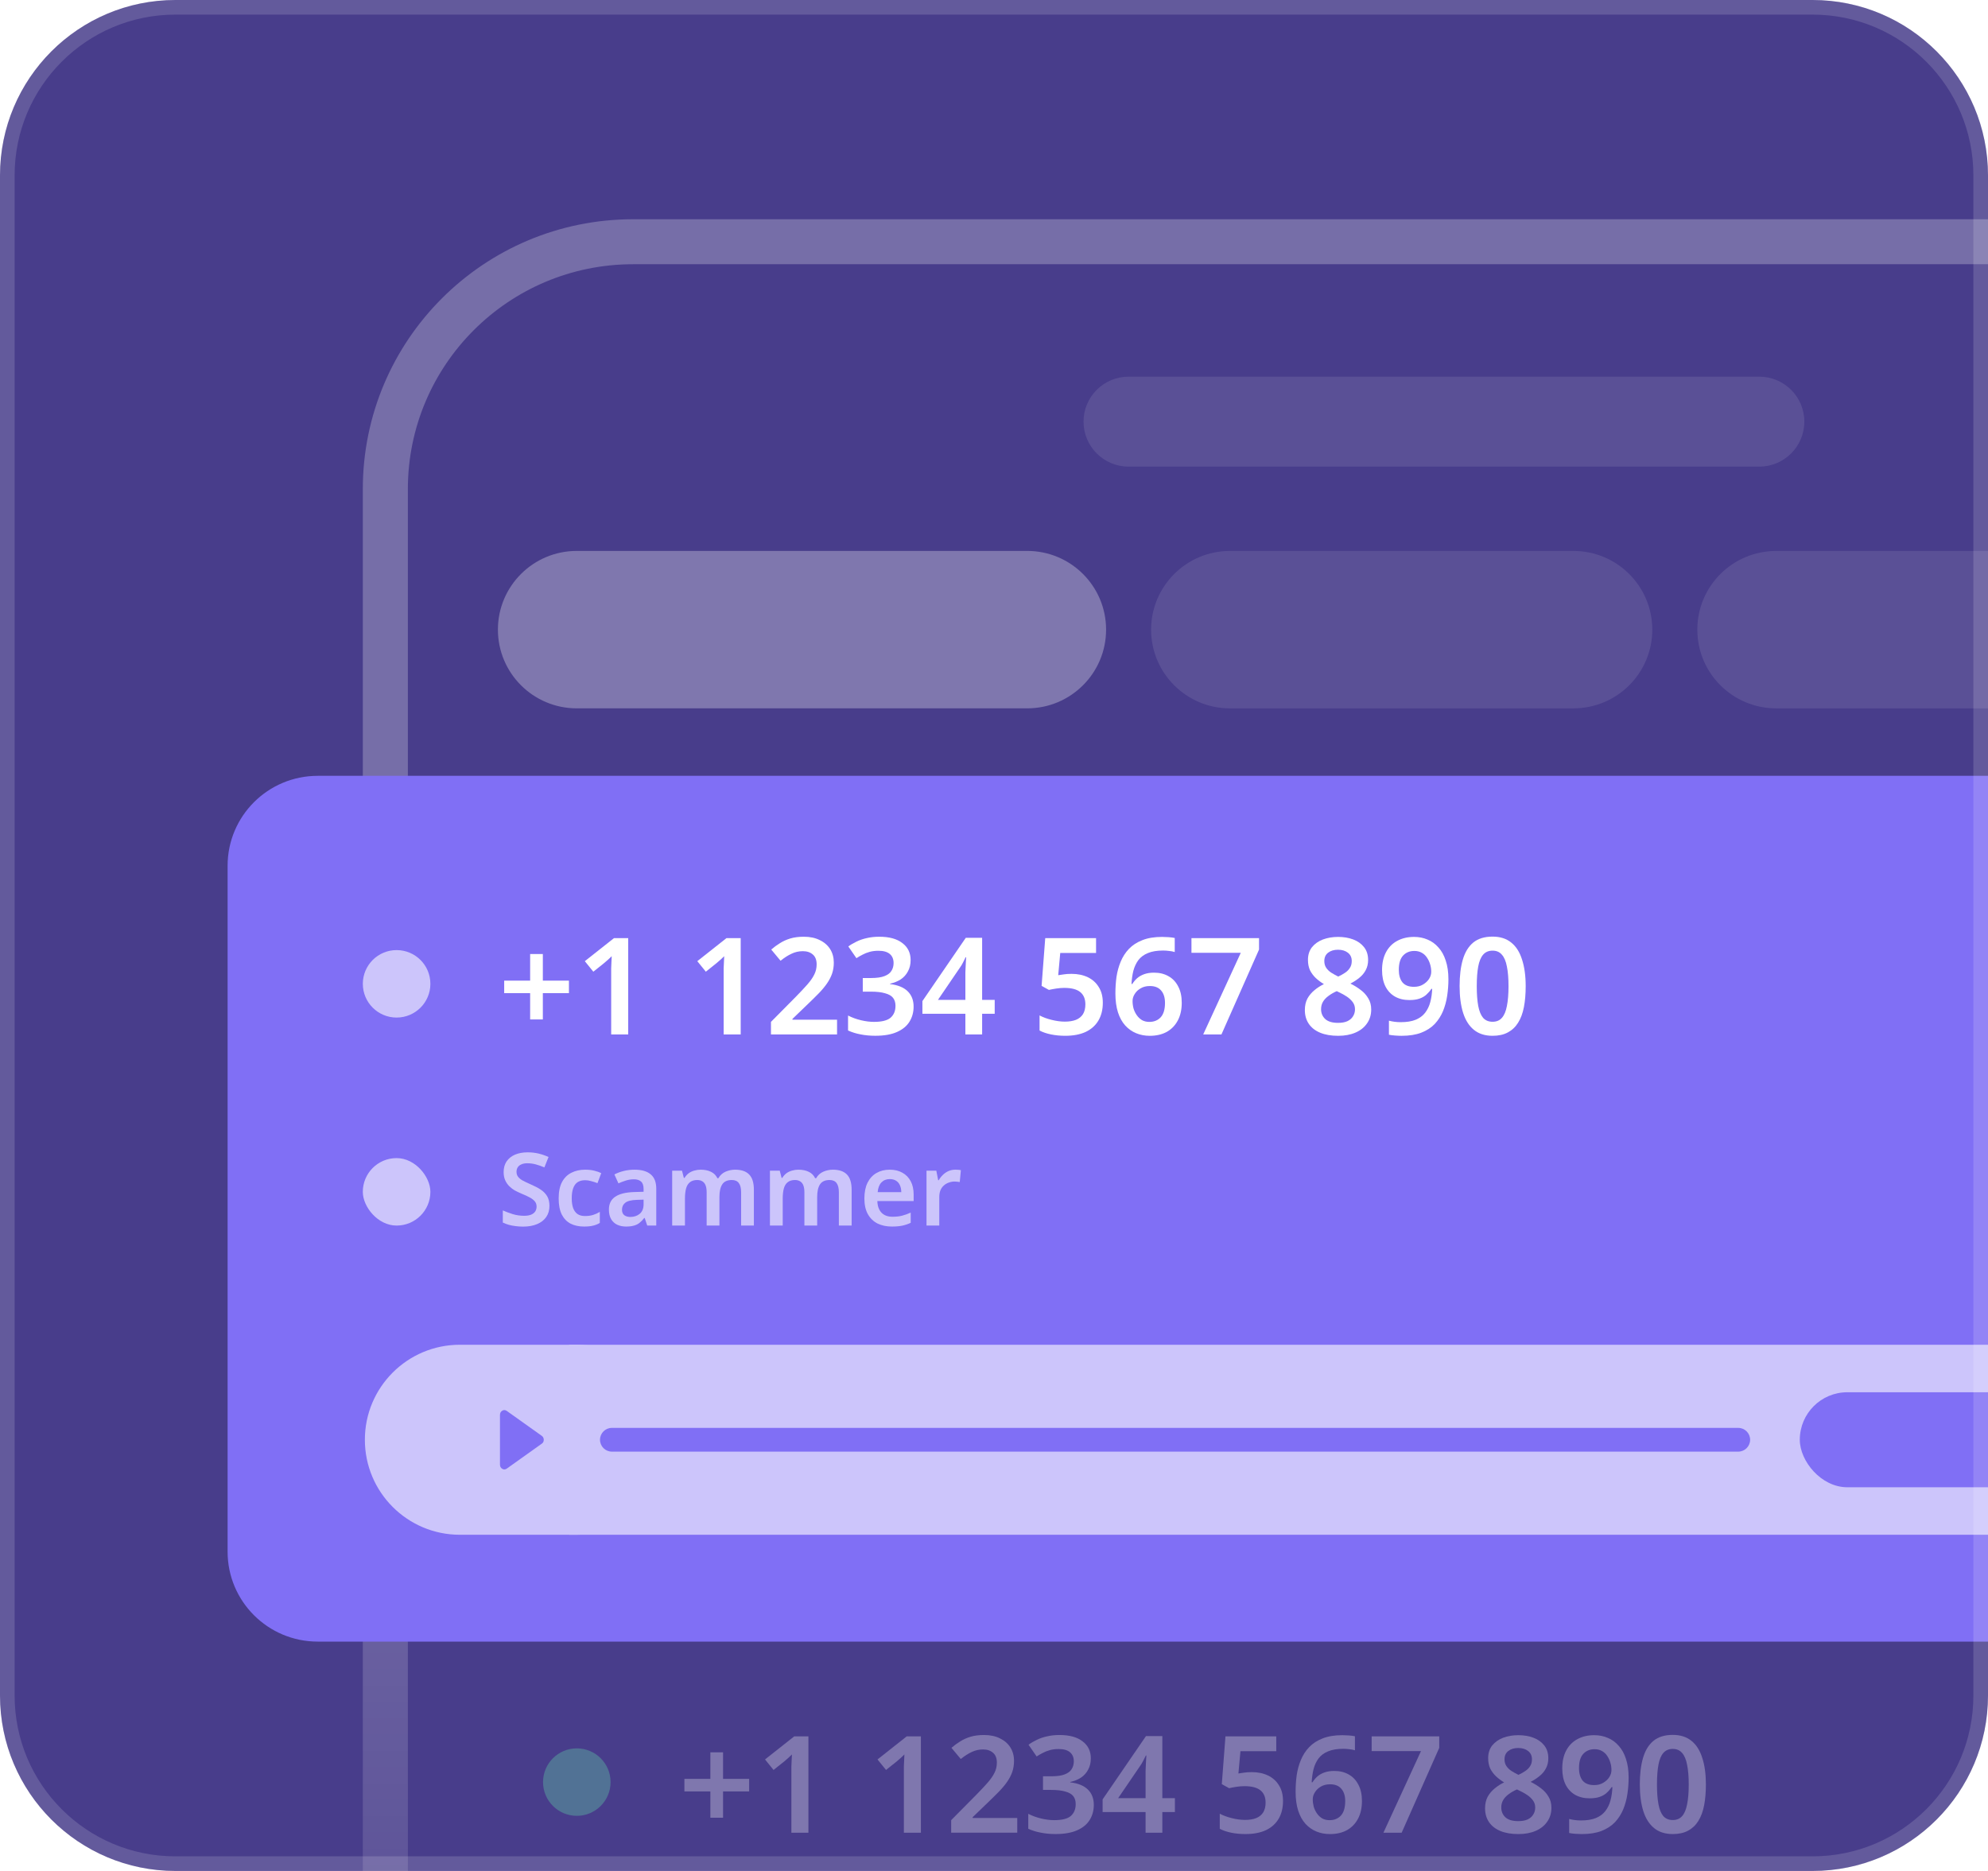
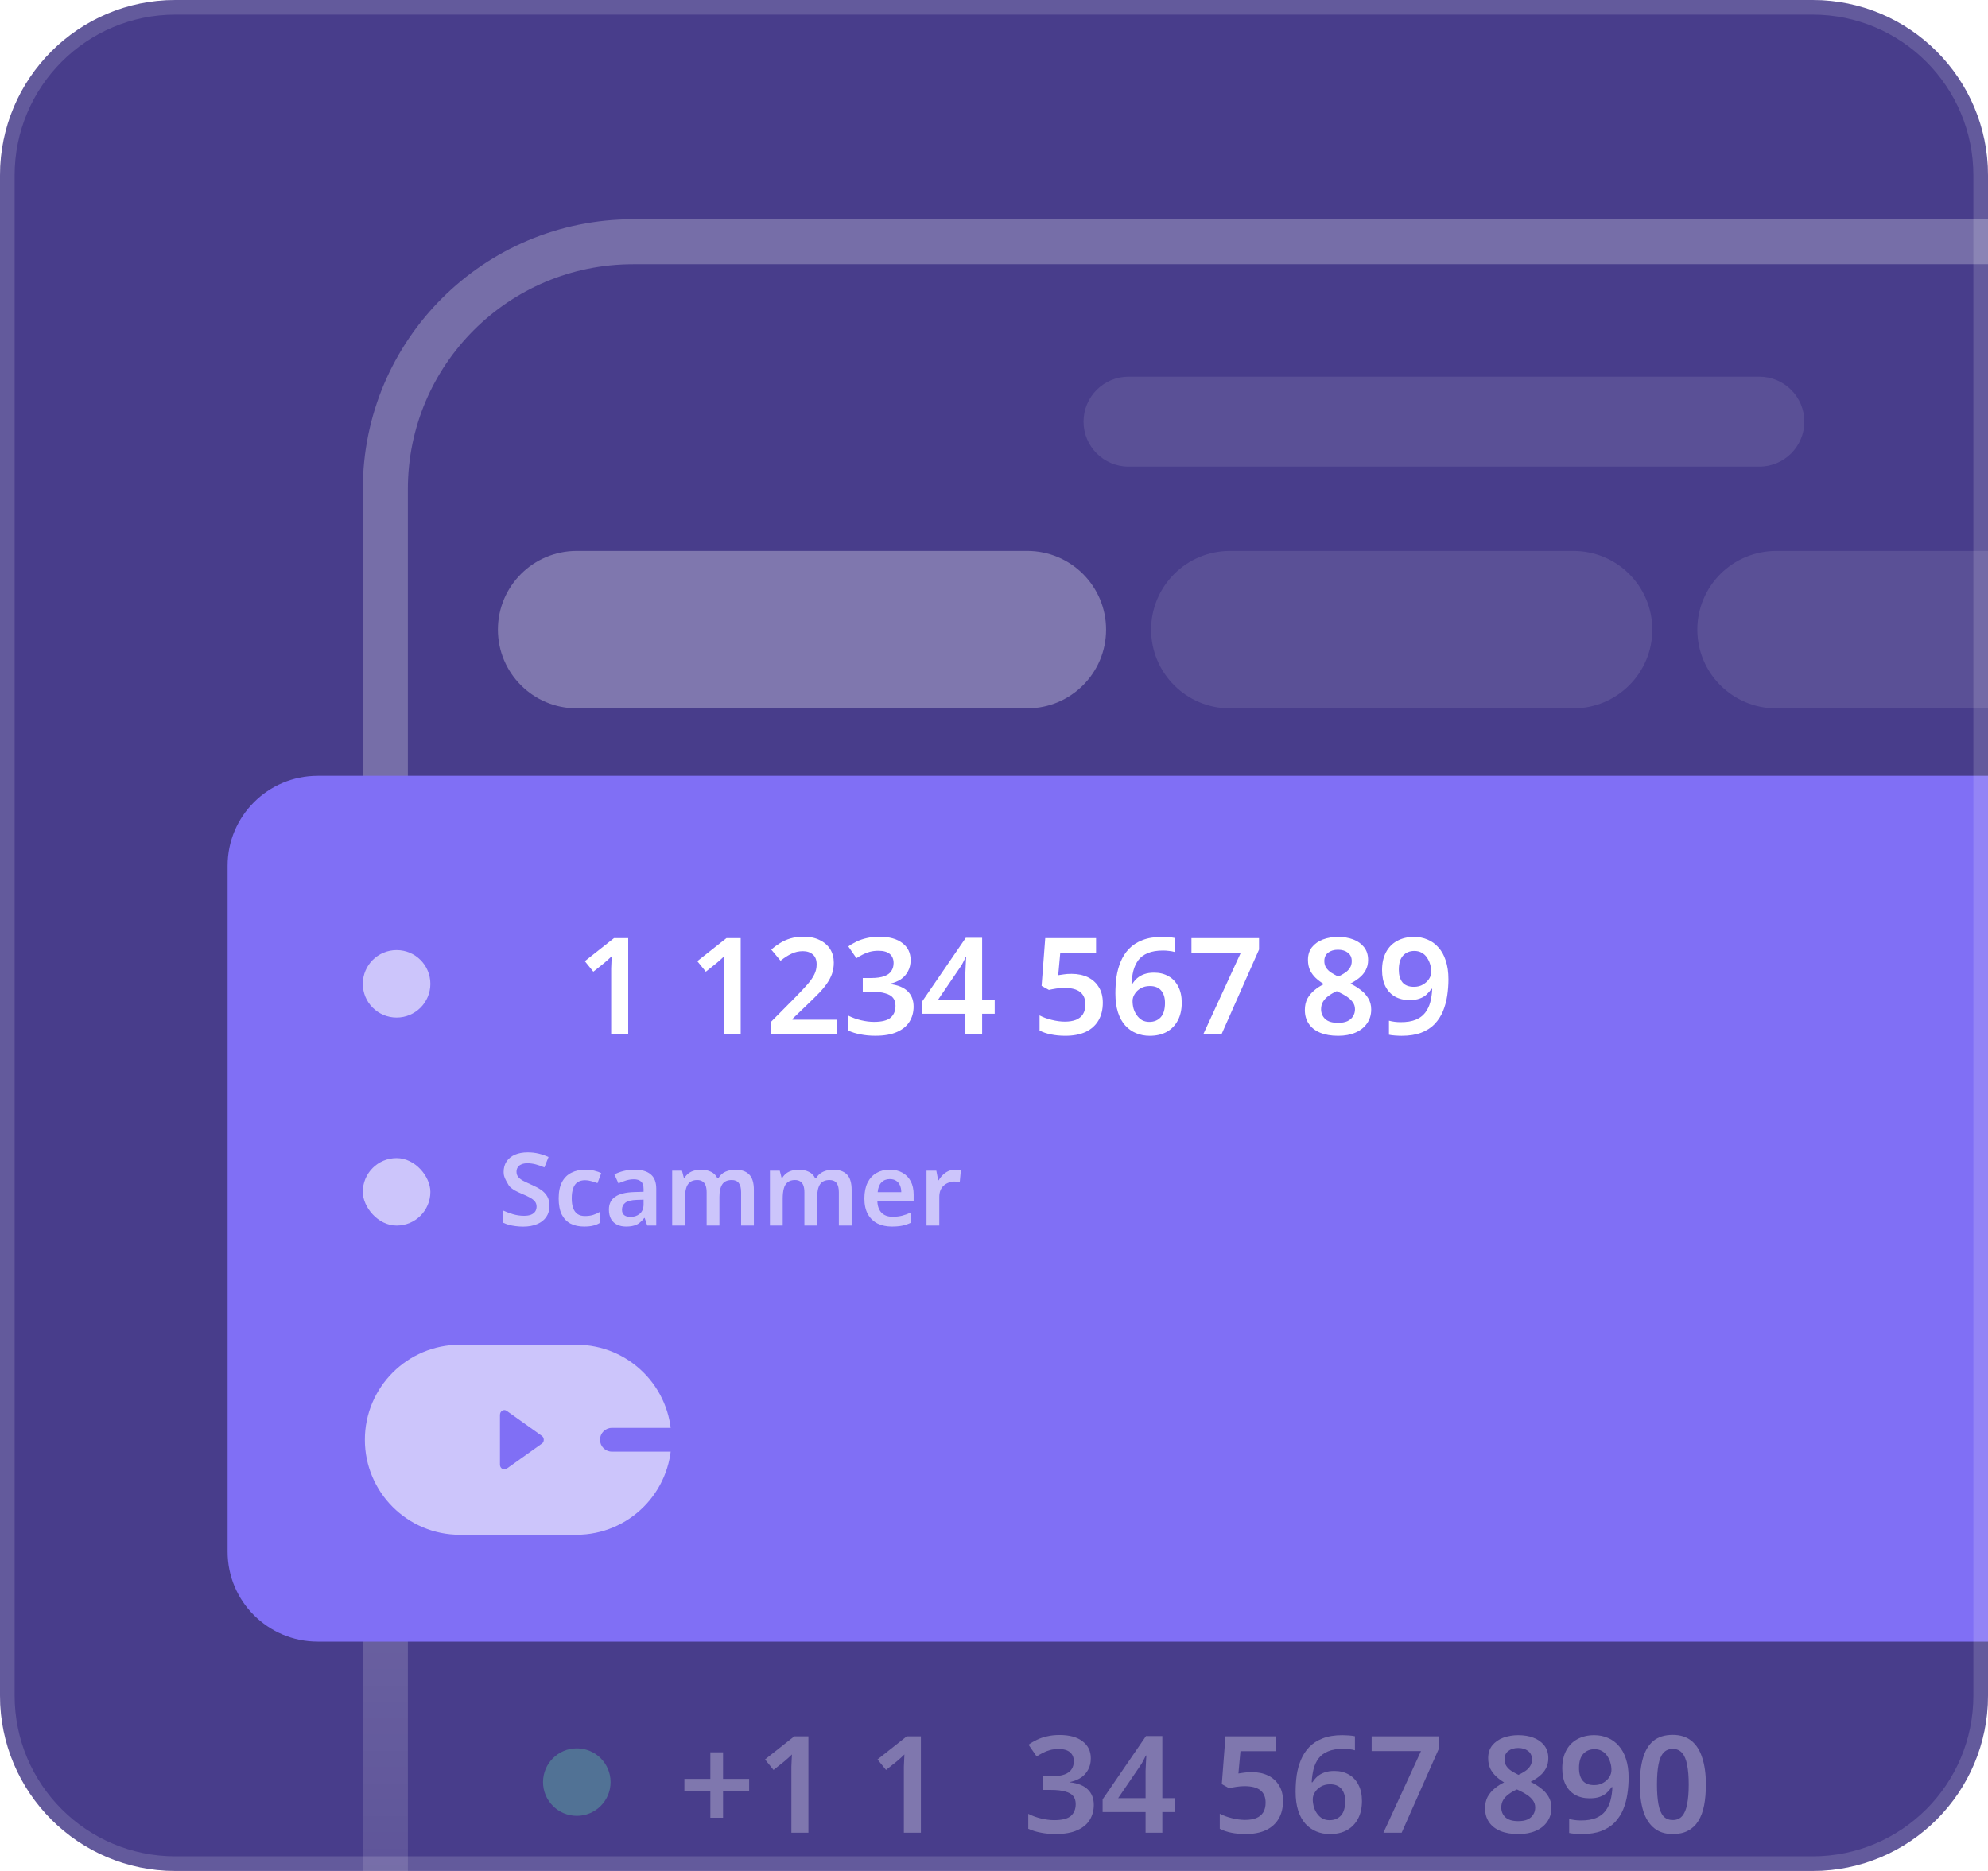
<svg xmlns="http://www.w3.org/2000/svg" width="136" height="128" viewBox="0 0 136 128" fill="none">
  <g clip-path="url(#clip0_14239_155656)">
    <path d="M0 12C0 5.373 5.373 0 12 0H124C130.627 0 136 5.373 136 12V116C136 122.627 130.627 128 124 128H12C5.373 128 0 122.627 0 116V12Z" fill="#483D8B" />
    <path fill-rule="evenodd" clip-rule="evenodd" d="M154.259 18.077H43.312C34.801 18.077 27.902 24.965 27.902 33.462V159.615H169.668V33.462C169.668 24.965 162.769 18.077 154.259 18.077ZM43.312 15C33.099 15 24.82 23.265 24.82 33.462V162.692H172.75V33.462C172.75 23.265 164.471 15 154.259 15H43.312Z" fill="url(#paint0_linear_14239_155656)" />
    <path opacity="0.3" d="M34.062 43.076C34.062 40.102 36.477 37.691 39.456 37.691H70.274C73.253 37.691 75.668 40.102 75.668 43.076C75.668 46.05 73.253 48.461 70.274 48.461H39.456C36.477 48.461 34.062 46.05 34.062 43.076Z" fill="white" />
    <g opacity="0.1">
      <path d="M74.125 28.846C74.125 27.147 75.505 25.77 77.207 25.77H120.353C122.055 25.77 123.435 27.147 123.435 28.846C123.435 30.546 122.055 31.923 120.353 31.923H77.207C75.505 31.923 74.125 30.546 74.125 28.846Z" fill="white" />
      <path d="M78.748 43.077C78.748 40.103 81.162 37.693 84.141 37.693H107.64C110.619 37.693 113.034 40.103 113.034 43.077C113.034 46.051 110.619 48.462 107.64 48.462H84.141C81.162 48.462 78.748 46.051 78.748 43.077Z" fill="white" />
      <path d="M116.115 43.077C116.115 40.103 118.53 37.693 121.509 37.693H153.098C156.076 37.693 158.491 40.103 158.491 43.077C158.491 46.051 156.076 48.462 153.098 48.462H121.509C118.53 48.462 116.115 46.051 116.115 43.077Z" fill="white" />
    </g>
    <g filter="url(#filter0_d_14239_155656)">
      <path d="M15.57 59.232C15.57 55.833 18.33 53.078 21.734 53.078H151.172C154.576 53.078 157.336 55.833 157.336 59.232V106.155C157.336 109.554 154.576 112.309 151.172 112.309H21.734C18.33 112.309 15.57 109.554 15.57 106.155V59.232Z" fill="#806FF5" />
    </g>
    <path d="M24.961 98.5C24.961 94.91 27.871 92 31.461 92H39.432C43.022 92 45.932 94.91 45.932 98.5C45.932 102.09 43.022 105 39.432 105H31.461C27.871 105 24.961 102.09 24.961 98.5Z" fill="#CCC5FB" />
    <path d="M34.666 100.476C34.561 100.546 34.457 100.55 34.355 100.486C34.254 100.423 34.203 100.325 34.203 100.193V96.807C34.203 96.675 34.254 96.577 34.355 96.514C34.457 96.45 34.561 96.454 34.666 96.525L37.053 98.225C37.15 98.291 37.199 98.384 37.199 98.504C37.199 98.624 37.15 98.714 37.053 98.775L34.666 100.476Z" fill="#806FF5" />
-     <path d="M38.938 92H141.286C144.876 92 147.786 94.91 147.786 98.5C147.786 102.09 144.876 105 141.286 105H38.938V92Z" fill="#CCC5FB" />
    <path d="M41.047 98.5C41.047 98.051 41.411 97.688 41.859 97.688H118.914C119.363 97.688 119.727 98.051 119.727 98.5C119.727 98.949 119.363 99.312 118.914 99.312H41.859C41.411 99.312 41.047 98.949 41.047 98.5Z" fill="#806FF5" />
-     <rect x="123.125" y="95.25" width="19.559" height="6.5" rx="3.25" fill="#806FF5" />
-     <path d="M104.373 67.466C104.373 68.001 104.333 68.478 104.252 68.897C104.172 69.315 104.04 69.672 103.855 69.967C103.676 70.257 103.442 70.478 103.152 70.632C102.869 70.786 102.52 70.863 102.107 70.863C101.59 70.863 101.164 70.727 100.832 70.457C100.499 70.186 100.252 69.798 100.092 69.293C99.932 68.783 99.852 68.174 99.852 67.466C99.852 66.758 99.925 66.152 100.073 65.647C100.221 65.143 100.459 64.755 100.785 64.484C101.118 64.213 101.559 64.078 102.107 64.078C102.625 64.078 103.051 64.213 103.383 64.484C103.716 64.749 103.963 65.137 104.123 65.647C104.289 66.152 104.373 66.758 104.373 67.466ZM101.026 67.475C101.026 68.01 101.06 68.46 101.127 68.823C101.195 69.18 101.306 69.45 101.46 69.635C101.621 69.814 101.836 69.903 102.107 69.903C102.379 69.903 102.591 69.814 102.745 69.635C102.906 69.457 103.02 69.186 103.088 68.823C103.161 68.46 103.198 68.01 103.198 67.475C103.198 66.933 103.161 66.484 103.088 66.127C103.02 65.764 102.906 65.493 102.745 65.315C102.591 65.13 102.379 65.038 102.107 65.038C101.836 65.038 101.621 65.13 101.46 65.315C101.306 65.493 101.195 65.761 101.127 66.118C101.06 66.475 101.026 66.927 101.026 67.475Z" fill="white" />
    <path d="M99.087 66.996C99.087 67.371 99.059 67.747 99.003 68.122C98.948 68.492 98.852 68.842 98.717 69.175C98.581 69.501 98.393 69.793 98.153 70.052C97.912 70.304 97.604 70.504 97.228 70.651C96.858 70.793 96.408 70.864 95.878 70.864C95.755 70.864 95.607 70.858 95.434 70.845C95.268 70.833 95.129 70.815 95.018 70.79V69.83C95.135 69.861 95.262 69.885 95.397 69.904C95.539 69.922 95.678 69.931 95.814 69.931C96.233 69.931 96.578 69.876 96.849 69.765C97.126 69.648 97.342 69.488 97.496 69.285C97.656 69.076 97.774 68.833 97.847 68.556C97.921 68.273 97.965 67.972 97.977 67.651H97.921C97.829 67.793 97.718 67.922 97.589 68.039C97.465 68.156 97.308 68.248 97.117 68.316C96.932 68.384 96.698 68.418 96.415 68.418C96.038 68.418 95.709 68.338 95.425 68.178C95.148 68.018 94.932 67.787 94.778 67.485C94.624 67.178 94.547 66.805 94.547 66.368C94.547 65.895 94.636 65.488 94.815 65.15C94.994 64.811 95.246 64.553 95.573 64.375C95.906 64.19 96.294 64.098 96.738 64.098C97.071 64.098 97.379 64.159 97.663 64.282C97.946 64.399 98.193 64.578 98.402 64.818C98.618 65.052 98.784 65.35 98.901 65.713C99.025 66.076 99.087 66.504 99.087 66.996ZM96.757 65.058C96.442 65.058 96.186 65.162 95.989 65.371C95.792 65.581 95.693 65.907 95.693 66.35C95.693 66.713 95.776 66.999 95.943 67.208C96.115 67.412 96.377 67.513 96.729 67.513C96.969 67.513 97.176 67.461 97.348 67.356C97.527 67.251 97.666 67.122 97.764 66.968C97.863 66.815 97.912 66.651 97.912 66.479C97.912 66.313 97.888 66.147 97.838 65.981C97.789 65.808 97.715 65.651 97.616 65.51C97.524 65.368 97.404 65.258 97.256 65.178C97.114 65.098 96.948 65.058 96.757 65.058Z" fill="white" />
    <path d="M91.54 64.098C91.922 64.098 92.267 64.156 92.576 64.273C92.884 64.39 93.13 64.565 93.315 64.799C93.5 65.033 93.593 65.325 93.593 65.676C93.593 65.941 93.537 66.175 93.426 66.378C93.321 66.575 93.177 66.747 92.992 66.895C92.813 67.042 92.609 67.175 92.381 67.291C92.634 67.415 92.868 67.559 93.084 67.725C93.3 67.885 93.472 68.076 93.602 68.298C93.737 68.513 93.805 68.768 93.805 69.064C93.805 69.427 93.71 69.744 93.519 70.015C93.334 70.285 93.072 70.495 92.733 70.642C92.394 70.79 91.999 70.864 91.549 70.864C91.062 70.864 90.649 70.793 90.31 70.651C89.971 70.51 89.713 70.307 89.534 70.042C89.355 69.778 89.266 69.464 89.266 69.101C89.266 68.799 89.324 68.538 89.441 68.316C89.565 68.095 89.725 67.904 89.922 67.744C90.119 67.578 90.335 67.439 90.569 67.328C90.366 67.205 90.181 67.067 90.014 66.913C89.848 66.753 89.716 66.575 89.617 66.378C89.525 66.175 89.478 65.938 89.478 65.667C89.478 65.322 89.571 65.033 89.756 64.799C89.947 64.565 90.196 64.39 90.504 64.273C90.819 64.156 91.164 64.098 91.54 64.098ZM90.375 69.045C90.375 69.316 90.471 69.541 90.662 69.719C90.853 69.891 91.142 69.978 91.531 69.978C91.79 69.978 92.002 69.941 92.169 69.867C92.341 69.787 92.471 69.676 92.557 69.535C92.65 69.393 92.696 69.23 92.696 69.045C92.696 68.861 92.643 68.698 92.539 68.556C92.434 68.415 92.298 68.288 92.132 68.178C91.965 68.067 91.78 67.965 91.577 67.873L91.448 67.808C91.226 67.907 91.035 68.018 90.874 68.141C90.714 68.258 90.591 68.39 90.504 68.538C90.418 68.685 90.375 68.855 90.375 69.045ZM91.531 64.975C91.26 64.975 91.035 65.042 90.856 65.178C90.683 65.313 90.597 65.504 90.597 65.75C90.597 65.928 90.64 66.082 90.726 66.212C90.813 66.341 90.927 66.451 91.069 66.544C91.216 66.636 91.377 66.725 91.549 66.811C91.722 66.731 91.876 66.645 92.012 66.553C92.153 66.461 92.264 66.35 92.344 66.221C92.431 66.091 92.474 65.935 92.474 65.75C92.474 65.504 92.385 65.313 92.206 65.178C92.033 65.042 91.808 64.975 91.531 64.975Z" fill="white" />
    <path d="M82.312 70.77L84.882 65.186H81.508V64.18H86.131V64.964L83.56 70.77H82.312Z" fill="white" />
    <path d="M76.305 67.965C76.305 67.584 76.329 67.208 76.379 66.839C76.434 66.47 76.53 66.122 76.665 65.796C76.801 65.464 76.989 65.171 77.229 64.919C77.476 64.661 77.784 64.461 78.154 64.319C78.524 64.171 78.974 64.098 79.504 64.098C79.633 64.098 79.781 64.104 79.947 64.116C80.114 64.128 80.253 64.147 80.364 64.171V65.132C80.246 65.095 80.117 65.07 79.975 65.058C79.84 65.039 79.704 65.03 79.568 65.03C79.149 65.03 78.801 65.088 78.524 65.205C78.252 65.316 78.037 65.476 77.876 65.685C77.722 65.895 77.608 66.138 77.534 66.415C77.466 66.685 77.423 66.987 77.405 67.319H77.46C77.553 67.171 77.664 67.039 77.793 66.922C77.929 66.805 78.092 66.713 78.283 66.645C78.474 66.578 78.696 66.544 78.949 66.544C79.331 66.544 79.664 66.627 79.947 66.793C80.231 66.953 80.45 67.187 80.604 67.495C80.764 67.796 80.844 68.165 80.844 68.602C80.844 69.07 80.755 69.473 80.576 69.811C80.397 70.15 80.145 70.412 79.818 70.596C79.491 70.775 79.103 70.864 78.653 70.864C78.32 70.864 78.012 70.805 77.728 70.688C77.445 70.572 77.195 70.396 76.98 70.162C76.764 69.922 76.597 69.621 76.48 69.258C76.363 68.888 76.305 68.458 76.305 67.965ZM78.625 69.913C78.946 69.913 79.205 69.808 79.402 69.599C79.599 69.384 79.698 69.055 79.698 68.612C79.698 68.255 79.612 67.975 79.439 67.772C79.266 67.562 79.007 67.458 78.662 67.458C78.422 67.458 78.212 67.51 78.034 67.615C77.861 67.713 77.725 67.842 77.627 68.002C77.528 68.156 77.479 68.316 77.479 68.482C77.479 68.655 77.501 68.824 77.544 68.99C77.593 69.156 77.667 69.31 77.766 69.451C77.864 69.593 77.984 69.707 78.126 69.793C78.274 69.873 78.44 69.913 78.625 69.913Z" fill="white" />
    <path d="M73.308 66.626C73.728 66.626 74.097 66.703 74.418 66.857C74.738 67.01 74.988 67.235 75.167 67.531C75.352 67.82 75.444 68.177 75.444 68.601C75.444 69.069 75.346 69.472 75.148 69.811C74.951 70.149 74.661 70.41 74.279 70.595C73.897 70.773 73.429 70.863 72.874 70.863C72.529 70.863 72.205 70.832 71.903 70.77C71.601 70.709 71.339 70.62 71.117 70.503V69.469C71.345 69.592 71.62 69.694 71.94 69.773C72.261 69.853 72.563 69.894 72.846 69.894C73.142 69.894 73.395 69.853 73.604 69.773C73.814 69.687 73.974 69.558 74.085 69.386C74.196 69.207 74.251 68.983 74.251 68.712C74.251 68.343 74.134 68.063 73.9 67.872C73.666 67.681 73.302 67.586 72.809 67.586C72.636 67.586 72.449 67.601 72.245 67.632C72.048 67.663 71.885 67.694 71.755 67.724L71.256 67.447L71.505 64.18H74.982V65.195H72.532L72.393 66.718C72.498 66.7 72.621 66.681 72.763 66.663C72.911 66.638 73.093 66.626 73.308 66.626Z" fill="white" />
    <path d="M68.048 69.357H67.188V70.769H66.042V69.357H63.102V68.489L66.069 64.16H67.188V68.406H68.048V69.357ZM66.042 66.929C66.042 66.8 66.042 66.668 66.042 66.532C66.048 66.391 66.054 66.252 66.06 66.117C66.066 65.982 66.073 65.859 66.079 65.748C66.085 65.637 66.091 65.551 66.097 65.489H66.06C66.005 65.606 65.943 65.729 65.875 65.859C65.814 65.982 65.743 66.099 65.663 66.209L64.165 68.406H66.042V66.929Z" fill="white" />
    <path d="M62.296 65.683C62.296 65.978 62.235 66.237 62.111 66.458C61.994 66.68 61.831 66.861 61.621 67.003C61.412 67.138 61.168 67.237 60.891 67.298V67.326C61.421 67.388 61.822 67.551 62.093 67.815C62.364 68.08 62.5 68.431 62.5 68.868C62.5 69.249 62.407 69.591 62.222 69.892C62.038 70.194 61.751 70.431 61.362 70.603C60.98 70.775 60.487 70.861 59.883 70.861C59.526 70.861 59.193 70.831 58.885 70.769C58.577 70.714 58.287 70.624 58.016 70.501V69.477C58.293 69.618 58.589 69.726 58.903 69.8C59.218 69.874 59.513 69.911 59.791 69.911C60.327 69.911 60.706 69.815 60.928 69.624C61.15 69.427 61.261 69.157 61.261 68.812C61.261 68.591 61.205 68.409 61.094 68.267C60.983 68.126 60.802 68.021 60.549 67.954C60.302 67.88 59.979 67.843 59.578 67.843H59.023V66.911H59.587C59.976 66.911 60.281 66.868 60.503 66.781C60.731 66.695 60.891 66.575 60.983 66.421C61.082 66.267 61.131 66.089 61.131 65.886C61.131 65.621 61.045 65.415 60.873 65.267C60.7 65.12 60.441 65.046 60.096 65.046C59.874 65.046 59.674 65.071 59.495 65.12C59.316 65.169 59.153 65.234 59.005 65.314C58.857 65.388 58.718 65.468 58.589 65.554L58.034 64.751C58.2 64.627 58.389 64.517 58.598 64.418C58.808 64.314 59.042 64.234 59.301 64.178C59.56 64.117 59.843 64.086 60.151 64.086C60.836 64.086 61.362 64.231 61.732 64.52C62.108 64.803 62.296 65.191 62.296 65.683Z" fill="white" />
    <path d="M57.263 70.769H52.742V69.911L54.425 68.212C54.758 67.874 55.029 67.584 55.239 67.344C55.454 67.098 55.611 66.871 55.71 66.661C55.815 66.452 55.867 66.224 55.867 65.978C55.867 65.677 55.781 65.452 55.608 65.304C55.436 65.151 55.208 65.074 54.924 65.074C54.647 65.074 54.388 65.132 54.148 65.249C53.907 65.36 53.657 65.52 53.399 65.729L52.761 64.963C52.946 64.803 53.143 64.658 53.352 64.529C53.562 64.394 53.799 64.286 54.064 64.206C54.329 64.126 54.638 64.086 54.989 64.086C55.414 64.086 55.778 64.163 56.08 64.317C56.388 64.464 56.625 64.671 56.792 64.935C56.958 65.2 57.041 65.507 57.041 65.858C57.041 66.129 57.001 66.381 56.921 66.615C56.841 66.843 56.724 67.067 56.57 67.289C56.416 67.511 56.228 67.735 56.006 67.963C55.784 68.191 55.534 68.437 55.257 68.701L54.212 69.707V69.763H57.263V70.769Z" fill="white" />
    <path d="M50.671 70.77H49.506V66.663C49.506 66.527 49.506 66.389 49.506 66.247C49.512 66.106 49.518 65.964 49.525 65.823C49.531 65.675 49.537 65.54 49.543 65.417C49.481 65.478 49.404 65.552 49.312 65.638C49.219 65.718 49.124 65.801 49.025 65.887L48.286 66.478L47.703 65.758L49.7 64.18H50.671V70.77Z" fill="white" />
    <path d="M42.976 70.77H41.811V66.663C41.811 66.527 41.811 66.389 41.811 66.247C41.817 66.106 41.823 65.964 41.829 65.823C41.835 65.675 41.842 65.54 41.848 65.417C41.786 65.478 41.709 65.552 41.617 65.638C41.524 65.718 41.429 65.801 41.33 65.887L40.59 66.478L40.008 65.758L42.005 64.18H42.976V70.77Z" fill="white" />
-     <path d="M37.136 67.088H38.921V67.947H37.136V69.746H36.267V67.947H34.492V67.088H36.267V65.269H37.136V67.088Z" fill="white" />
    <path opacity="0.6" d="M65.352 80.023C65.408 80.023 65.472 80.026 65.546 80.03C65.62 80.035 65.683 80.044 65.734 80.058L65.657 80.868C65.616 80.859 65.56 80.852 65.491 80.847C65.426 80.838 65.368 80.833 65.317 80.833C65.179 80.833 65.045 80.856 64.915 80.903C64.79 80.944 64.677 81.009 64.576 81.097C64.478 81.18 64.4 81.288 64.34 81.422C64.284 81.556 64.257 81.715 64.257 81.9V83.845H63.383V80.093H64.055L64.18 80.743H64.222C64.296 80.61 64.388 80.49 64.499 80.383C64.61 80.273 64.737 80.185 64.881 80.12C65.028 80.056 65.186 80.023 65.352 80.023Z" fill="white" />
    <path opacity="0.6" d="M60.866 80.023C61.204 80.023 61.493 80.093 61.733 80.231C61.978 80.365 62.168 80.559 62.302 80.813C62.436 81.062 62.503 81.367 62.503 81.727V82.17H60.02C60.03 82.511 60.124 82.776 60.305 82.966C60.485 83.15 60.735 83.243 61.054 83.243C61.299 83.243 61.516 83.22 61.705 83.173C61.9 83.123 62.098 83.051 62.302 82.959V83.658C62.117 83.746 61.925 83.81 61.726 83.852C61.527 83.893 61.289 83.914 61.012 83.914C60.647 83.914 60.321 83.845 60.034 83.707C59.752 83.563 59.53 83.349 59.369 83.063C59.211 82.776 59.133 82.421 59.133 81.996C59.133 81.567 59.205 81.207 59.348 80.916C59.496 80.621 59.699 80.4 59.958 80.252C60.217 80.1 60.52 80.023 60.866 80.023ZM60.866 80.667C60.635 80.667 60.446 80.743 60.298 80.896C60.154 81.043 60.069 81.265 60.041 81.56H61.657C61.657 81.385 61.627 81.23 61.567 81.097C61.511 80.963 61.426 80.859 61.31 80.785C61.195 80.707 61.047 80.667 60.866 80.667Z" fill="white" />
    <path opacity="0.6" d="M56.978 80.023C57.403 80.023 57.722 80.132 57.935 80.349C58.152 80.566 58.261 80.916 58.261 81.401V83.845H57.387V81.567C57.387 81.29 57.336 81.083 57.235 80.944C57.133 80.801 56.971 80.73 56.749 80.73C56.444 80.73 56.227 80.829 56.097 81.027C55.968 81.226 55.903 81.514 55.903 81.893V83.845H55.029V81.567C55.029 81.383 55.006 81.228 54.96 81.103C54.914 80.979 54.842 80.886 54.745 80.826C54.653 80.762 54.532 80.73 54.385 80.73C54.177 80.73 54.01 80.78 53.885 80.882C53.761 80.979 53.673 81.122 53.622 81.311C53.571 81.5 53.546 81.733 53.546 82.01V83.845H52.672V80.093H53.344L53.469 80.584H53.518C53.596 80.455 53.691 80.349 53.802 80.266C53.918 80.183 54.045 80.123 54.184 80.086C54.327 80.044 54.47 80.023 54.613 80.023C54.895 80.023 55.133 80.072 55.328 80.169C55.522 80.261 55.667 80.406 55.764 80.605H55.834C55.949 80.402 56.111 80.254 56.319 80.162C56.532 80.07 56.752 80.023 56.978 80.023Z" fill="white" />
    <path opacity="0.6" d="M50.291 80.023C50.716 80.023 51.035 80.132 51.247 80.349C51.465 80.566 51.573 80.916 51.573 81.401V83.845H50.7V81.567C50.7 81.29 50.649 81.083 50.547 80.944C50.445 80.801 50.284 80.73 50.062 80.73C49.757 80.73 49.539 80.829 49.41 81.027C49.28 81.226 49.216 81.514 49.216 81.893V83.845H48.342V81.567C48.342 81.383 48.319 81.228 48.273 81.103C48.226 80.979 48.155 80.886 48.058 80.826C47.965 80.762 47.845 80.73 47.697 80.73C47.489 80.73 47.323 80.78 47.198 80.882C47.073 80.979 46.985 81.122 46.934 81.311C46.883 81.5 46.858 81.733 46.858 82.01V83.845H45.984V80.093H46.657L46.782 80.584H46.83C46.909 80.455 47.004 80.349 47.115 80.266C47.23 80.183 47.357 80.123 47.496 80.086C47.639 80.044 47.783 80.023 47.926 80.023C48.208 80.023 48.446 80.072 48.64 80.169C48.834 80.261 48.98 80.406 49.077 80.605H49.146C49.262 80.402 49.424 80.254 49.632 80.162C49.844 80.07 50.064 80.023 50.291 80.023Z" fill="white" />
    <path opacity="0.6" d="M43.411 80.023C43.896 80.023 44.264 80.13 44.513 80.342C44.767 80.55 44.895 80.877 44.895 81.325V83.845H44.277L44.104 83.326H44.076C43.97 83.46 43.859 83.573 43.743 83.665C43.633 83.753 43.503 83.815 43.355 83.852C43.212 83.893 43.036 83.914 42.828 83.914C42.606 83.914 42.405 83.873 42.225 83.79C42.049 83.707 41.91 83.58 41.809 83.409C41.707 83.233 41.656 83.014 41.656 82.751C41.656 82.363 41.797 82.073 42.079 81.879C42.366 81.68 42.798 81.572 43.376 81.553L44.028 81.533V81.346C44.028 81.106 43.97 80.935 43.854 80.833C43.739 80.732 43.577 80.681 43.369 80.681C43.179 80.681 42.997 80.709 42.821 80.764C42.645 80.82 42.474 80.884 42.308 80.958L42.031 80.349C42.216 80.252 42.426 80.173 42.662 80.113C42.902 80.053 43.152 80.023 43.411 80.023ZM43.57 82.087C43.186 82.1 42.921 82.167 42.773 82.287C42.625 82.403 42.551 82.56 42.551 82.758C42.551 82.933 42.604 83.06 42.71 83.139C42.817 83.217 42.953 83.257 43.119 83.257C43.374 83.257 43.589 83.185 43.764 83.042C43.94 82.894 44.028 82.677 44.028 82.391V82.073L43.57 82.087Z" fill="white" />
    <path opacity="0.6" d="M39.959 83.914C39.603 83.914 39.294 83.847 39.03 83.713C38.771 83.575 38.57 83.365 38.427 83.083C38.288 82.797 38.219 82.433 38.219 81.99C38.219 81.528 38.295 81.154 38.448 80.868C38.605 80.577 38.82 80.365 39.093 80.231C39.365 80.093 39.677 80.023 40.029 80.023C40.264 80.023 40.475 80.046 40.66 80.093C40.844 80.139 41.002 80.194 41.131 80.259L40.874 80.944C40.731 80.889 40.588 80.843 40.445 80.806C40.301 80.764 40.163 80.743 40.029 80.743C39.821 80.743 39.647 80.79 39.508 80.882C39.374 80.974 39.275 81.113 39.21 81.297C39.146 81.477 39.113 81.706 39.113 81.983C39.113 82.25 39.146 82.474 39.21 82.654C39.28 82.834 39.381 82.97 39.515 83.063C39.65 83.15 39.816 83.194 40.015 83.194C40.227 83.194 40.415 83.169 40.576 83.118C40.738 83.067 40.891 82.998 41.034 82.91V83.665C40.891 83.753 40.736 83.815 40.569 83.852C40.408 83.893 40.204 83.914 39.959 83.914Z" fill="white" />
-     <path opacity="0.6" d="M37.588 82.498C37.588 82.789 37.517 83.041 37.373 83.253C37.23 83.465 37.022 83.629 36.749 83.744C36.481 83.86 36.16 83.918 35.785 83.918C35.605 83.918 35.432 83.906 35.265 83.883C35.103 83.864 34.949 83.834 34.801 83.793C34.657 83.751 34.523 83.701 34.398 83.641V82.81C34.606 82.902 34.835 82.987 35.085 83.066C35.335 83.14 35.589 83.177 35.848 83.177C36.047 83.177 36.208 83.151 36.333 83.101C36.462 83.045 36.557 82.971 36.617 82.879C36.678 82.782 36.708 82.671 36.708 82.547C36.708 82.408 36.668 82.291 36.59 82.194C36.511 82.097 36.395 82.007 36.243 81.924C36.09 81.841 35.901 81.753 35.674 81.661C35.522 81.596 35.371 81.524 35.224 81.446C35.08 81.363 34.951 81.264 34.835 81.148C34.72 81.033 34.627 80.897 34.558 80.74C34.489 80.583 34.454 80.398 34.454 80.186C34.454 79.904 34.521 79.662 34.655 79.459C34.794 79.256 34.986 79.101 35.23 78.995C35.48 78.889 35.769 78.836 36.097 78.836C36.361 78.836 36.608 78.864 36.839 78.919C37.07 78.974 37.299 79.053 37.526 79.154L37.242 79.868C37.038 79.78 36.842 79.711 36.652 79.66C36.462 79.609 36.268 79.584 36.07 79.584C35.912 79.584 35.778 79.609 35.667 79.66C35.556 79.706 35.473 79.773 35.418 79.861C35.362 79.948 35.335 80.05 35.335 80.165C35.335 80.299 35.369 80.412 35.439 80.504C35.508 80.597 35.614 80.684 35.758 80.767C35.906 80.846 36.095 80.936 36.326 81.037C36.594 81.153 36.821 81.273 37.006 81.397C37.191 81.522 37.334 81.672 37.436 81.847C37.537 82.023 37.588 82.24 37.588 82.498Z" fill="white" />
+     <path opacity="0.6" d="M37.588 82.498C37.588 82.789 37.517 83.041 37.373 83.253C37.23 83.465 37.022 83.629 36.749 83.744C36.481 83.86 36.16 83.918 35.785 83.918C35.605 83.918 35.432 83.906 35.265 83.883C35.103 83.864 34.949 83.834 34.801 83.793C34.657 83.751 34.523 83.701 34.398 83.641V82.81C34.606 82.902 34.835 82.987 35.085 83.066C35.335 83.14 35.589 83.177 35.848 83.177C36.047 83.177 36.208 83.151 36.333 83.101C36.462 83.045 36.557 82.971 36.617 82.879C36.678 82.782 36.708 82.671 36.708 82.547C36.708 82.408 36.668 82.291 36.59 82.194C36.511 82.097 36.395 82.007 36.243 81.924C36.09 81.841 35.901 81.753 35.674 81.661C35.522 81.596 35.371 81.524 35.224 81.446C35.08 81.363 34.951 81.264 34.835 81.148C34.489 80.583 34.454 80.398 34.454 80.186C34.454 79.904 34.521 79.662 34.655 79.459C34.794 79.256 34.986 79.101 35.23 78.995C35.48 78.889 35.769 78.836 36.097 78.836C36.361 78.836 36.608 78.864 36.839 78.919C37.07 78.974 37.299 79.053 37.526 79.154L37.242 79.868C37.038 79.78 36.842 79.711 36.652 79.66C36.462 79.609 36.268 79.584 36.07 79.584C35.912 79.584 35.778 79.609 35.667 79.66C35.556 79.706 35.473 79.773 35.418 79.861C35.362 79.948 35.335 80.05 35.335 80.165C35.335 80.299 35.369 80.412 35.439 80.504C35.508 80.597 35.614 80.684 35.758 80.767C35.906 80.846 36.095 80.936 36.326 81.037C36.594 81.153 36.821 81.273 37.006 81.397C37.191 81.522 37.334 81.672 37.436 81.847C37.537 82.023 37.588 82.24 37.588 82.498Z" fill="white" />
    <ellipse cx="27.132" cy="67.308" rx="2.311" ry="2.308" fill="#CCC5FB" />
    <rect opacity="0.6" x="24.82" y="79.231" width="4.623" height="4.615" rx="2.308" fill="white" />
    <g opacity="0.3">
      <path d="M116.701 122.079C116.701 122.614 116.661 123.091 116.581 123.51C116.5 123.928 116.368 124.285 116.183 124.581C116.004 124.87 115.77 125.091 115.48 125.245C115.197 125.399 114.849 125.476 114.436 125.476C113.918 125.476 113.493 125.341 113.16 125.07C112.827 124.799 112.58 124.411 112.42 123.907C112.26 123.396 112.18 122.787 112.18 122.079C112.18 121.371 112.254 120.765 112.402 120.261C112.55 119.756 112.787 119.368 113.113 119.098C113.446 118.827 113.887 118.691 114.436 118.691C114.953 118.691 115.379 118.827 115.712 119.098C116.044 119.362 116.291 119.75 116.451 120.261C116.618 120.765 116.701 121.371 116.701 122.079ZM113.354 122.088C113.354 122.624 113.388 123.073 113.456 123.436C113.523 123.793 113.634 124.064 113.788 124.248C113.949 124.427 114.164 124.516 114.436 124.516C114.707 124.516 114.919 124.427 115.074 124.248C115.234 124.07 115.348 123.799 115.416 123.436C115.49 123.073 115.527 122.624 115.527 122.088C115.527 121.547 115.49 121.098 115.416 120.741C115.348 120.378 115.234 120.107 115.074 119.928C114.919 119.744 114.707 119.651 114.436 119.651C114.164 119.651 113.949 119.744 113.788 119.928C113.634 120.107 113.523 120.374 113.456 120.731C113.388 121.088 113.354 121.541 113.354 122.088Z" fill="white" />
      <path d="M111.415 121.609C111.415 121.985 111.387 122.36 111.331 122.736C111.276 123.105 111.18 123.456 111.045 123.788C110.909 124.114 110.721 124.406 110.481 124.665C110.24 124.917 109.932 125.117 109.556 125.265C109.186 125.406 108.736 125.477 108.206 125.477C108.083 125.477 107.935 125.471 107.763 125.459C107.596 125.446 107.457 125.428 107.347 125.403V124.443C107.464 124.474 107.59 124.499 107.726 124.517C107.867 124.536 108.006 124.545 108.142 124.545C108.561 124.545 108.906 124.489 109.177 124.379C109.455 124.262 109.67 124.102 109.824 123.899C109.985 123.689 110.102 123.446 110.176 123.169C110.25 122.886 110.293 122.585 110.305 122.265H110.25C110.157 122.406 110.046 122.536 109.917 122.652C109.794 122.769 109.636 122.862 109.445 122.929C109.26 122.997 109.026 123.031 108.743 123.031C108.367 123.031 108.037 122.951 107.753 122.791C107.476 122.631 107.26 122.4 107.106 122.099C106.952 121.791 106.875 121.419 106.875 120.982C106.875 120.508 106.964 120.102 107.143 119.763C107.322 119.425 107.575 119.166 107.901 118.988C108.234 118.803 108.622 118.711 109.066 118.711C109.399 118.711 109.707 118.772 109.991 118.896C110.274 119.012 110.521 119.191 110.73 119.431C110.946 119.665 111.113 119.963 111.23 120.326C111.353 120.689 111.415 121.117 111.415 121.609ZM109.085 119.671C108.77 119.671 108.515 119.776 108.317 119.985C108.12 120.194 108.021 120.52 108.021 120.963C108.021 121.326 108.105 121.612 108.271 121.822C108.444 122.025 108.706 122.126 109.057 122.126C109.297 122.126 109.504 122.074 109.676 121.969C109.855 121.865 109.994 121.736 110.092 121.582C110.191 121.428 110.24 121.265 110.24 121.092C110.24 120.926 110.216 120.76 110.166 120.594C110.117 120.422 110.043 120.265 109.945 120.123C109.852 119.982 109.732 119.871 109.584 119.791C109.442 119.711 109.276 119.671 109.085 119.671Z" fill="white" />
      <path d="M103.868 118.711C104.25 118.711 104.595 118.769 104.904 118.886C105.212 119.003 105.458 119.179 105.643 119.412C105.828 119.646 105.921 119.939 105.921 120.289C105.921 120.554 105.865 120.788 105.754 120.991C105.649 121.188 105.505 121.36 105.32 121.508C105.141 121.656 104.938 121.788 104.71 121.905C104.962 122.028 105.196 122.172 105.412 122.339C105.628 122.499 105.8 122.689 105.93 122.911C106.066 123.126 106.133 123.382 106.133 123.677C106.133 124.04 106.038 124.357 105.847 124.628C105.662 124.899 105.4 125.108 105.061 125.256C104.722 125.403 104.327 125.477 103.877 125.477C103.39 125.477 102.978 125.406 102.638 125.265C102.299 125.123 102.041 124.92 101.862 124.656C101.683 124.391 101.594 124.077 101.594 123.714C101.594 123.412 101.652 123.151 101.769 122.929C101.893 122.708 102.053 122.517 102.25 122.357C102.447 122.191 102.663 122.052 102.897 121.942C102.694 121.819 102.509 121.68 102.343 121.526C102.176 121.366 102.044 121.188 101.945 120.991C101.853 120.788 101.806 120.551 101.806 120.28C101.806 119.936 101.899 119.646 102.084 119.412C102.275 119.179 102.524 119.003 102.833 118.886C103.147 118.769 103.492 118.711 103.868 118.711ZM102.703 123.659C102.703 123.929 102.799 124.154 102.99 124.332C103.181 124.505 103.471 124.591 103.859 124.591C104.118 124.591 104.33 124.554 104.497 124.48C104.669 124.4 104.799 124.289 104.885 124.148C104.978 124.006 105.024 123.843 105.024 123.659C105.024 123.474 104.971 123.311 104.867 123.169C104.762 123.028 104.626 122.902 104.46 122.791C104.293 122.68 104.109 122.579 103.905 122.486L103.776 122.422C103.554 122.52 103.363 122.631 103.202 122.754C103.042 122.871 102.919 123.003 102.833 123.151C102.746 123.299 102.703 123.468 102.703 123.659ZM103.859 119.588C103.588 119.588 103.363 119.656 103.184 119.791C103.011 119.926 102.925 120.117 102.925 120.363C102.925 120.542 102.968 120.696 103.055 120.825C103.141 120.954 103.255 121.065 103.397 121.157C103.545 121.249 103.705 121.339 103.877 121.425C104.05 121.345 104.204 121.259 104.34 121.166C104.481 121.074 104.592 120.963 104.673 120.834C104.759 120.705 104.802 120.548 104.802 120.363C104.802 120.117 104.713 119.926 104.534 119.791C104.361 119.656 104.136 119.588 103.859 119.588Z" fill="white" />
      <path d="M94.64 125.384L97.211 119.799H93.836V118.793H98.459V119.578L95.888 125.384H94.64Z" fill="white" />
      <path d="M88.633 122.579C88.633 122.197 88.657 121.822 88.707 121.452C88.762 121.083 88.858 120.736 88.993 120.409C89.129 120.077 89.317 119.785 89.557 119.532C89.804 119.274 90.112 119.074 90.482 118.932C90.852 118.785 91.302 118.711 91.832 118.711C91.961 118.711 92.109 118.717 92.276 118.729C92.442 118.742 92.581 118.76 92.692 118.785V119.745C92.575 119.708 92.445 119.683 92.303 119.671C92.168 119.652 92.032 119.643 91.897 119.643C91.477 119.643 91.129 119.702 90.852 119.819C90.581 119.929 90.365 120.089 90.205 120.299C90.05 120.508 89.936 120.751 89.862 121.028C89.795 121.299 89.751 121.6 89.733 121.932H89.788C89.881 121.785 89.992 121.652 90.121 121.536C90.257 121.419 90.42 121.326 90.611 121.259C90.802 121.191 91.024 121.157 91.277 121.157C91.659 121.157 91.992 121.24 92.276 121.406C92.559 121.566 92.778 121.8 92.932 122.108C93.092 122.409 93.172 122.779 93.172 123.216C93.172 123.683 93.083 124.086 92.904 124.425C92.725 124.763 92.473 125.025 92.146 125.209C91.82 125.388 91.431 125.477 90.981 125.477C90.648 125.477 90.34 125.419 90.057 125.302C89.773 125.185 89.523 125.009 89.308 124.776C89.092 124.536 88.926 124.234 88.808 123.871C88.691 123.502 88.633 123.071 88.633 122.579ZM90.954 124.526C91.274 124.526 91.533 124.422 91.73 124.212C91.927 123.997 92.026 123.668 92.026 123.225C92.026 122.868 91.94 122.588 91.767 122.385C91.594 122.176 91.336 122.071 90.99 122.071C90.75 122.071 90.54 122.123 90.362 122.228C90.189 122.326 90.054 122.456 89.955 122.616C89.856 122.769 89.807 122.929 89.807 123.096C89.807 123.268 89.829 123.437 89.872 123.603C89.921 123.769 89.995 123.923 90.094 124.065C90.192 124.206 90.312 124.32 90.454 124.406C90.602 124.486 90.769 124.526 90.954 124.526Z" fill="white" />
      <path d="M85.636 121.239C86.056 121.239 86.425 121.316 86.746 121.47C87.067 121.624 87.316 121.848 87.495 122.144C87.68 122.433 87.772 122.79 87.772 123.215C87.772 123.682 87.674 124.085 87.476 124.424C87.279 124.762 86.99 125.024 86.607 125.208C86.225 125.387 85.757 125.476 85.202 125.476C84.857 125.476 84.533 125.445 84.231 125.384C83.929 125.322 83.667 125.233 83.445 125.116V124.082C83.673 124.205 83.948 124.307 84.268 124.387C84.589 124.467 84.891 124.507 85.174 124.507C85.47 124.507 85.723 124.467 85.932 124.387C86.142 124.301 86.302 124.171 86.413 123.999C86.524 123.821 86.58 123.596 86.58 123.325C86.58 122.956 86.463 122.676 86.228 122.485C85.994 122.295 85.63 122.199 85.137 122.199C84.965 122.199 84.777 122.215 84.573 122.245C84.376 122.276 84.213 122.307 84.083 122.338L83.584 122.061L83.834 118.793H87.31V119.808H84.86L84.721 121.331C84.826 121.313 84.949 121.295 85.091 121.276C85.239 121.251 85.421 121.239 85.636 121.239Z" fill="white" />
      <path d="M80.376 123.97H79.516V125.383H78.37V123.97H75.43V123.103L78.397 118.773H79.516V123.02H80.376V123.97ZM78.37 121.543C78.37 121.413 78.37 121.281 78.37 121.146C78.376 121.004 78.382 120.866 78.388 120.73C78.394 120.595 78.401 120.472 78.407 120.361C78.413 120.25 78.419 120.164 78.425 120.103H78.388C78.333 120.22 78.271 120.343 78.203 120.472C78.142 120.595 78.071 120.712 77.991 120.823L76.493 123.02H78.37V121.543Z" fill="white" />
      <path d="M74.624 120.296C74.624 120.592 74.563 120.85 74.439 121.072C74.322 121.293 74.159 121.475 73.95 121.616C73.74 121.752 73.496 121.85 73.219 121.912V121.939C73.749 122.001 74.15 122.164 74.421 122.428C74.692 122.693 74.828 123.044 74.828 123.481C74.828 123.862 74.735 124.204 74.55 124.505C74.366 124.807 74.079 125.044 73.691 125.216C73.308 125.388 72.815 125.475 72.211 125.475C71.854 125.475 71.521 125.444 71.213 125.382C70.905 125.327 70.615 125.238 70.344 125.115V124.09C70.621 124.232 70.917 124.339 71.231 124.413C71.546 124.487 71.841 124.524 72.119 124.524C72.655 124.524 73.034 124.428 73.256 124.238C73.478 124.041 73.589 123.77 73.589 123.425C73.589 123.204 73.534 123.022 73.422 122.881C73.312 122.739 73.13 122.635 72.877 122.567C72.63 122.493 72.307 122.456 71.906 122.456H71.352V121.524H71.915C72.304 121.524 72.609 121.481 72.831 121.395C73.059 121.308 73.219 121.188 73.312 121.035C73.41 120.881 73.46 120.702 73.46 120.499C73.46 120.235 73.373 120.028 73.201 119.881C73.028 119.733 72.769 119.659 72.424 119.659C72.202 119.659 72.002 119.684 71.823 119.733C71.644 119.782 71.481 119.847 71.333 119.927C71.185 120.001 71.046 120.081 70.917 120.167L70.362 119.364C70.529 119.241 70.717 119.13 70.926 119.032C71.136 118.927 71.37 118.847 71.629 118.792C71.888 118.73 72.171 118.699 72.48 118.699C73.164 118.699 73.691 118.844 74.061 119.133C74.436 119.416 74.624 119.804 74.624 120.296Z" fill="white" />
-       <path d="M69.591 125.382H65.07V124.524L66.753 122.825C67.086 122.487 67.357 122.198 67.567 121.958C67.782 121.712 67.939 121.484 68.038 121.275C68.143 121.065 68.195 120.838 68.195 120.592C68.195 120.29 68.109 120.065 67.936 119.918C67.764 119.764 67.536 119.687 67.252 119.687C66.975 119.687 66.716 119.745 66.476 119.862C66.235 119.973 65.986 120.133 65.727 120.342L65.089 119.576C65.274 119.416 65.471 119.272 65.68 119.142C65.89 119.007 66.127 118.899 66.392 118.819C66.657 118.739 66.966 118.699 67.317 118.699C67.742 118.699 68.106 118.776 68.408 118.93C68.716 119.078 68.954 119.284 69.12 119.548C69.286 119.813 69.37 120.121 69.37 120.472C69.37 120.742 69.329 120.995 69.249 121.228C69.169 121.456 69.052 121.681 68.898 121.902C68.744 122.124 68.556 122.348 68.334 122.576C68.112 122.804 67.862 123.05 67.585 123.315L66.54 124.321V124.376H69.591V125.382Z" fill="white" />
      <path d="M62.999 125.384H61.834V121.276C61.834 121.141 61.834 121.002 61.834 120.861C61.84 120.719 61.846 120.578 61.853 120.436C61.859 120.288 61.865 120.153 61.871 120.03C61.809 120.091 61.732 120.165 61.64 120.251C61.547 120.331 61.452 120.415 61.353 120.501L60.614 121.091L60.031 120.371L62.028 118.793H62.999V125.384Z" fill="white" />
      <path d="M55.304 125.384H54.139V121.276C54.139 121.141 54.139 121.002 54.139 120.861C54.145 120.719 54.151 120.578 54.157 120.436C54.163 120.288 54.17 120.153 54.176 120.03C54.114 120.091 54.037 120.165 53.945 120.251C53.852 120.331 53.757 120.415 53.658 120.501L52.918 121.091L52.336 120.371L54.333 118.793H55.304V125.384Z" fill="white" />
      <path d="M49.465 121.701H51.249V122.56H49.465V124.36H48.596V122.56H46.82V121.701H48.596V119.883H49.465V121.701Z" fill="white" />
      <ellipse cx="39.46" cy="121.921" rx="2.311" ry="2.308" fill="#64EFAC" />
    </g>
  </g>
  <path d="M12 0.5H124C130.351 0.5 135.5 5.649 135.5 12V116C135.5 122.351 130.351 127.5 124 127.5H12C5.649 127.5 0.5 122.351 0.5 116V12C0.5 5.649 5.649 0.5 12 0.5Z" stroke="white" stroke-opacity="0.15" />
  <defs>
    <filter id="filter0_d_14239_155656" x="7.57" y="45.078" width="157.766" height="75.231" filterUnits="userSpaceOnUse" color-interpolation-filters="sRGB">
      <feFlood flood-opacity="0" result="BackgroundImageFix" />
      <feColorMatrix in="SourceAlpha" type="matrix" values="0 0 0 0 0 0 0 0 0 0 0 0 0 0 0 0 0 0 127 0" result="hardAlpha" />
      <feOffset />
      <feGaussianBlur stdDeviation="4" />
      <feComposite in2="hardAlpha" operator="out" />
      <feColorMatrix type="matrix" values="0 0 0 0 0.502 0 0 0 0 0.435 0 0 0 0 0.961 0 0 0 0.75 0" />
      <feBlend mode="normal" in2="BackgroundImageFix" result="effect1_dropShadow_14239_155656" />
      <feBlend mode="normal" in="SourceGraphic" in2="effect1_dropShadow_14239_155656" result="shape" />
    </filter>
    <linearGradient id="paint0_linear_14239_155656" x1="98.785" y1="162.692" x2="98.785" y2="91.615" gradientUnits="userSpaceOnUse">
      <stop stop-color="white" stop-opacity="0" />
      <stop offset="1" stop-color="white" stop-opacity="0.25" />
    </linearGradient>
    <clipPath id="clip0_14239_155656">
      <path d="M0 12C0 5.373 5.373 0 12 0H124C130.627 0 136 5.373 136 12V116C136 122.627 130.627 128 124 128H12C5.373 128 0 122.627 0 116V12Z" fill="white" />
    </clipPath>
  </defs>
</svg>